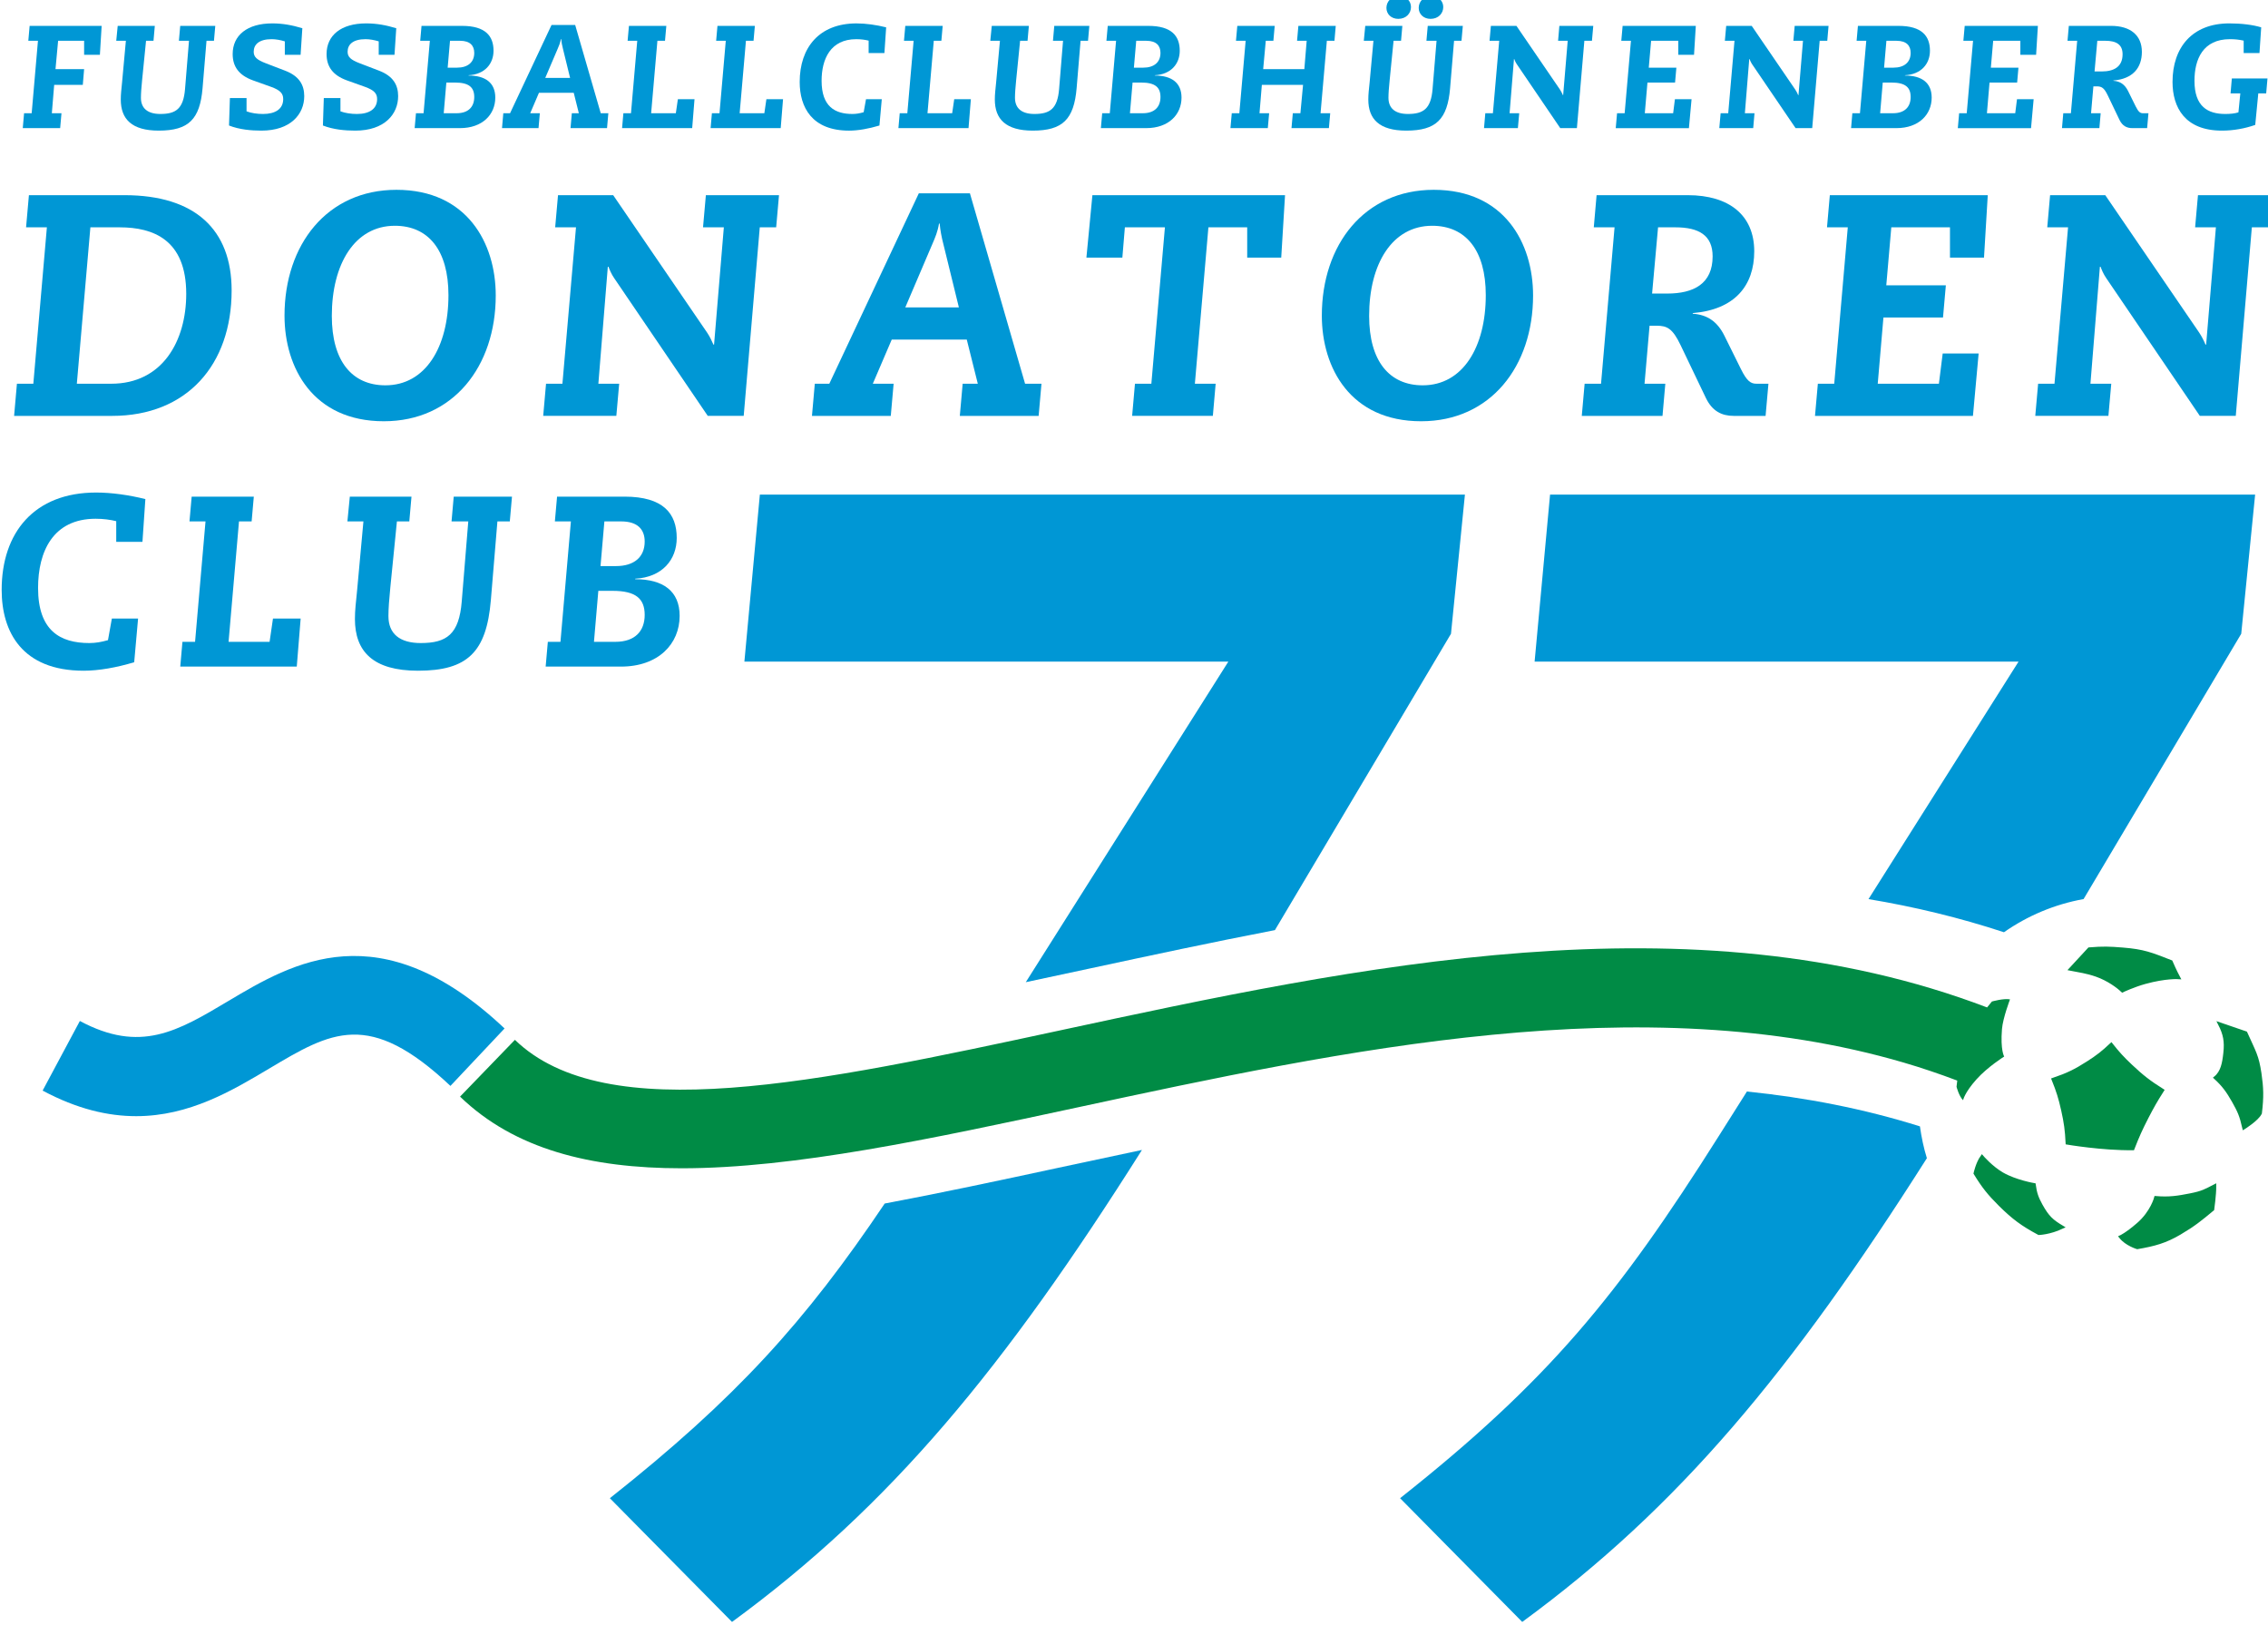
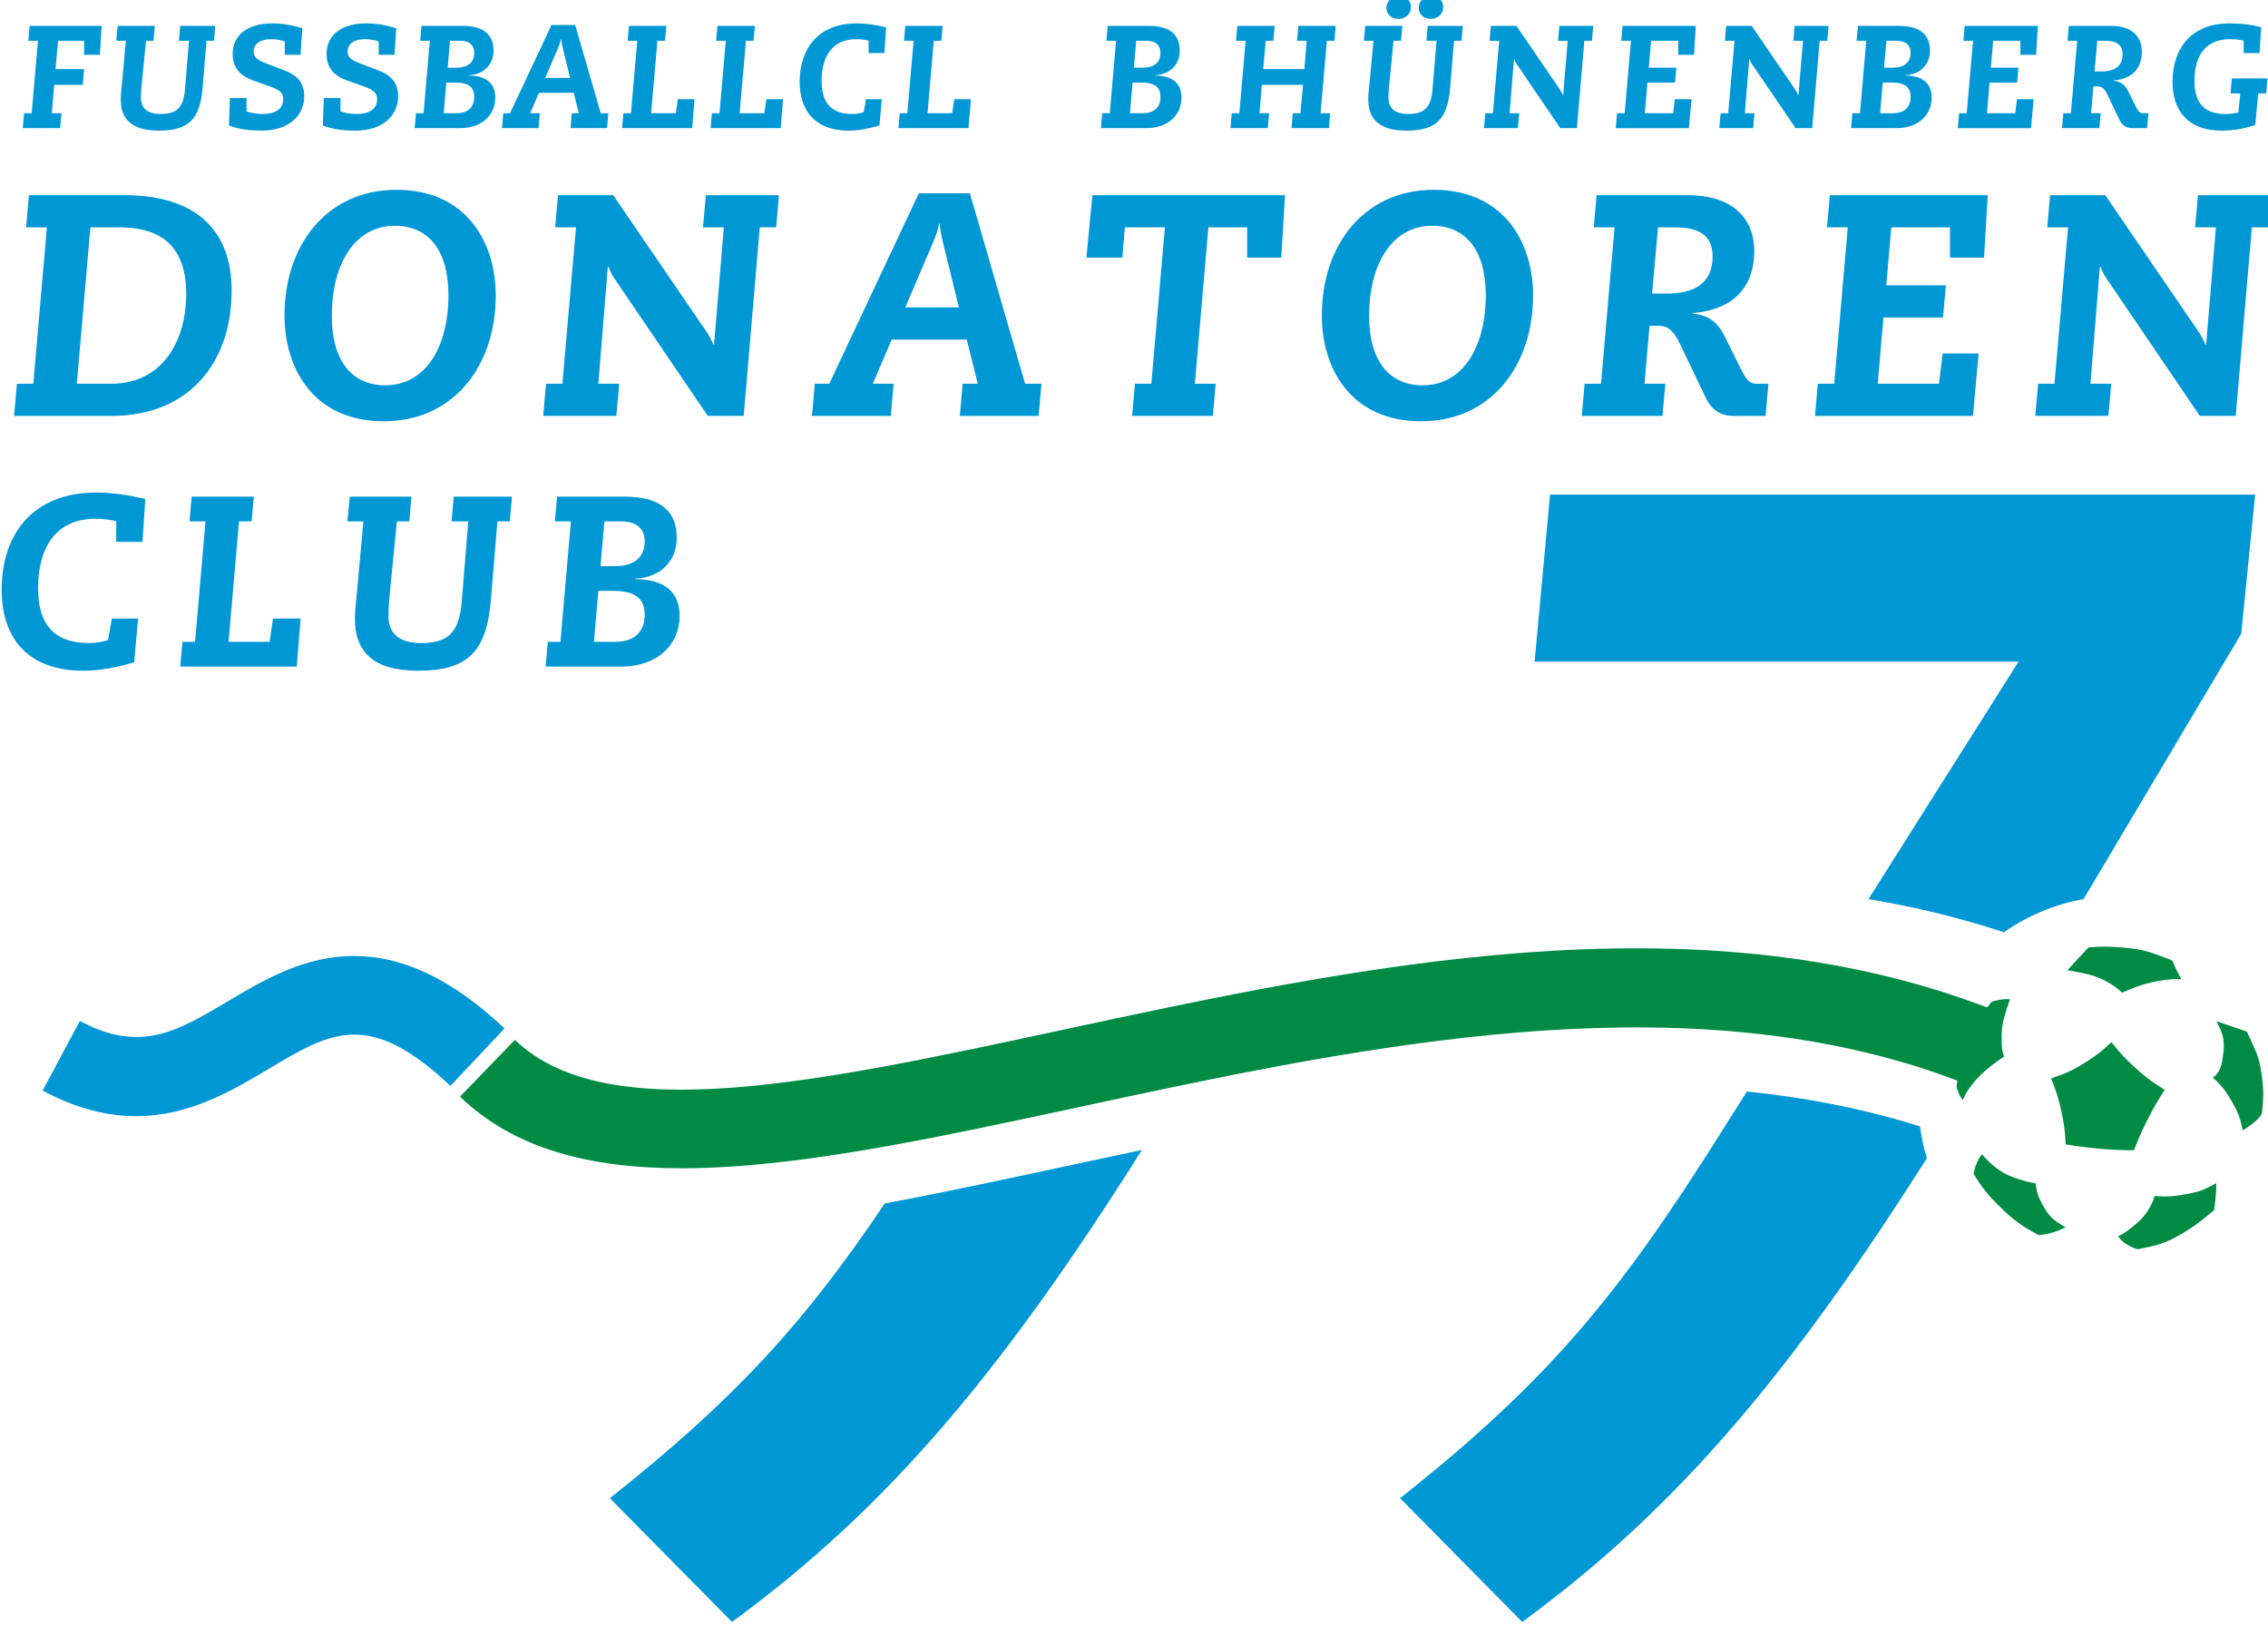
<svg xmlns="http://www.w3.org/2000/svg" xmlns:ns1="http://www.inkscape.org/namespaces/inkscape" xmlns:ns2="http://sodipodi.sourceforge.net/DTD/sodipodi-0.dtd" width="61.981mm" height="44.399mm" viewBox="0 0 61.981 44.399" version="1.1" id="svg5800" ns1:version="0.92.1 r15371" ns2:docname="logo.svg">
  <defs id="defs5794">
    <clipPath clipPathUnits="userSpaceOnUse" id="clipPath18">
      <path d="M 0,841.89 H 595.276 V 0 H 0 Z" id="path16" ns1:connector-curvature="0" />
    </clipPath>
    <clipPath clipPathUnits="userSpaceOnUse" id="clipPath18-8">
      <path d="M 0,841.89 H 595.276 V 0 H 0 Z" id="path16-5" ns1:connector-curvature="0" />
    </clipPath>
  </defs>
  <ns2:namedview id="base" pagecolor="#ffffff" bordercolor="#666666" borderopacity="1.0" ns1:pageopacity="0.0" ns1:pageshadow="2" ns1:zoom="0.35" ns1:cx="-284.29891" ns1:cy="-213.23998" ns1:document-units="mm" ns1:current-layer="layer1" showgrid="false" ns1:window-width="1634" ns1:window-height="935" ns1:window-x="1824" ns1:window-y="357" ns1:window-maximized="0" />
  <g ns1:label="Ebene 1" ns1:groupmode="layer" id="layer1" transform="translate(-40.069,-48.015)">
    <g transform="matrix(0.353,0,0,-0.353,-33.19,218.662)" id="g12">
      <g id="g14" clip-path="url(#clipPath18-8)">
        <g id="g20" transform="translate(216.8,465.822)">
          <path d="m 0,0 c 2.587,0 5.15,-0.953 5.15,-5.15 0,-3.637 -1.831,-6.956 -5.809,-6.956 h -2.66 L -2.27,0 Z m -8.176,-14.596 h 7.59 c 5.785,0 9.251,3.954 9.251,9.715 0,4.71 -2.832,7.37 -8.299,7.37 H -7.029 L -7.249,0 h 1.611 l -1.049,-12.106 h -1.27 z" style="fill:#0097d5;fill-opacity:1;fill-rule:evenodd;stroke:none" id="path22" ns1:connector-curvature="0" />
        </g>
        <g id="g24" transform="translate(229.559,458.988)">
          <path d="m 0,0 c 0,-4.052 2.221,-8.177 7.688,-8.177 5.37,0 8.665,4.247 8.665,9.739 0,4.051 -2.221,8.176 -7.689,8.176 C 3.295,9.738 0,5.491 0,0 m 3.662,-0.025 c 0,4.027 1.78,6.98 4.88,6.98 2.587,0 4.15,-1.879 4.15,-5.37 0,-4.026 -1.782,-6.98 -4.881,-6.98 -2.588,0 -4.149,1.88 -4.149,5.37" style="fill:#0097d5;fill-opacity:1;fill-rule:evenodd;stroke:none" id="path26" ns1:connector-curvature="0" />
        </g>
        <g id="g28" transform="translate(249.586,451.227)">
          <path d="m 0,0 h 5.662 l 0.22,2.49 H 4.271 l 0.732,9.054 h 0.049 c 0.073,-0.194 0.22,-0.561 0.44,-0.878 L 12.74,0 h 2.783 l 1.244,14.596 h 1.269 l 0.22,2.489 h -5.662 l -0.22,-2.489 h 1.611 L 13.228,5.516 H 13.18 C 13.033,5.857 12.887,6.15 12.692,6.443 L 5.418,17.085 H 1.147 L 0.927,14.596 H 2.539 L 1.488,2.49 H 0.22 Z" style="fill:#0097d5;fill-opacity:1;fill-rule:nonzero;stroke:none" id="path30" ns1:connector-curvature="0" />
        </g>
        <g id="g32" transform="translate(271.736,453.716)">
          <path d="m 0,0 h -1.123 l -0.22,-2.49 H 4.759 L 4.979,0 H 3.368 l 1.465,3.417 h 5.809 L 11.496,0 h -1.172 l -0.22,-2.49 h 6.102 L 16.425,0 H 15.156 L 10.885,14.741 H 6.931 Z m 5.882,5.907 2.074,4.856 c 0.244,0.562 0.44,1.025 0.537,1.635 h 0.049 c 0.049,-0.512 0.146,-1.049 0.293,-1.61 l 1.196,-4.881 z" style="fill:#0097d5;fill-opacity:1;fill-rule:evenodd;stroke:none" id="path34" ns1:connector-curvature="0" />
        </g>
        <g id="g36" transform="translate(291.64,463.479)">
          <path d="m 0,0 h 2.783 l 0.195,2.344 h 3.1 L 5.028,-9.762 H 3.759 l -0.219,-2.49 h 6.249 l 0.217,2.49 H 8.397 L 9.445,2.344 h 3.003 V 0 h 2.635 l 0.294,4.833 H 0.464 Z" style="fill:#0097d5;fill-opacity:1;fill-rule:nonzero;stroke:none" id="path38" ns1:connector-curvature="0" />
        </g>
        <g id="g40" transform="translate(309.866,458.988)">
          <path d="m 0,0 c 0,-4.052 2.221,-8.177 7.688,-8.177 5.369,0 8.666,4.247 8.666,9.739 0,4.051 -2.22,8.176 -7.689,8.176 C 3.294,9.738 0,5.491 0,0 m 3.662,-0.025 c 0,4.027 1.782,6.98 4.88,6.98 2.588,0 4.15,-1.879 4.15,-5.37 0,-4.026 -1.782,-6.98 -4.882,-6.98 -2.586,0 -4.148,1.88 -4.148,5.37" style="fill:#0097d5;fill-opacity:1;fill-rule:evenodd;stroke:none" id="path42" ns1:connector-curvature="0" />
        </g>
        <g id="g44" transform="translate(337.24,465.822)">
          <path d="m 0,0 c 1.807,0 2.88,-0.611 2.88,-2.246 0,-2.123 -1.465,-2.88 -3.515,-2.88 H -1.806 L -1.344,0 Z M -7.25,-14.596 H -1 l 0.218,2.49 h -1.609 l 0.389,4.491 h 0.538 c 0.829,0 1.244,-0.22 1.856,-1.489 l 1.976,-4.125 c 0.488,-1 1.221,-1.367 2.148,-1.367 H 6.98 l 0.221,2.49 h -0.93 c -0.437,0 -0.732,0.195 -1.194,1.122 l -1.294,2.612 c -0.538,1.074 -1.317,1.611 -2.441,1.685 v 0.048 c 3.247,0.268 4.76,2.123 4.76,4.784 0,2.782 -1.927,4.344 -5.151,4.344 H -6.103 L -6.32,0 h 1.608 l -1.047,-12.106 h -1.27 z" style="fill:#0097d5;fill-opacity:1;fill-rule:evenodd;stroke:none" id="path46" ns1:connector-curvature="0" />
        </g>
        <g id="g48" transform="translate(348.975,465.822)">
          <path d="M 0,0 H 1.609 L 0.56,-12.106 h -1.268 l -0.221,-2.49 h 12.228 l 0.441,4.832 H 8.957 L 8.663,-12.106 H 3.928 l 0.441,5.125 h 4.612 l 0.22,2.49 H 4.589 L 4.978,0 H 9.52 v -2.344 h 2.635 l 0.291,4.833 H 0.219 Z" style="fill:#0097d5;fill-opacity:1;fill-rule:nonzero;stroke:none" id="path50" ns1:connector-curvature="0" />
        </g>
        <g id="g52" transform="translate(365.099,451.227)">
          <path d="M 0,0 H 5.662 L 5.883,2.49 H 4.271 l 0.732,9.054 H 5.054 C 5.124,11.35 5.271,10.983 5.492,10.666 L 12.739,0 h 2.783 l 1.245,14.596 h 1.27 l 0.221,2.489 h -5.662 l -0.221,-2.489 h 1.609 L 13.228,5.516 H 13.181 C 13.034,5.857 12.887,6.15 12.692,6.443 L 5.418,17.085 H 1.147 L 0.927,14.596 H 2.538 L 1.488,2.49 H 0.221 Z" style="fill:#0097d5;fill-opacity:1;fill-rule:nonzero;stroke:none" id="path54" ns1:connector-curvature="0" />
        </g>
        <g id="g56" transform="translate(209.397,474.654)">
          <path d="M 0,0 H 0.588 L 1.074,5.608 H 0.328 L 0.43,6.762 H 6.005 L 5.869,4.523 H 4.648 V 5.608 H 2.635 L 2.432,3.415 H 4.648 L 4.546,2.194 H 2.33 L 2.149,0 H 2.895 L 2.793,-1.153 h -2.895 z" style="fill:#0097d5;fill-opacity:1;fill-rule:nonzero;stroke:none" id="path58" ns1:connector-curvature="0" />
        </g>
        <g id="g60" transform="translate(216.645,481.416)">
          <path d="M 0,0 H 2.873 L 2.771,-1.154 H 2.194 L 1.889,-4.206 C 1.833,-4.783 1.798,-5.213 1.798,-5.564 c 0,-0.825 0.532,-1.255 1.505,-1.255 1.209,0 1.786,0.407 1.91,1.934 l 0.306,3.731 H 4.738 L 4.84,0 H 7.554 L 7.452,-1.154 H 6.875 L 6.57,-4.818 c -0.203,-2.419 -1.085,-3.29 -3.392,-3.29 -2.093,0 -2.94,0.894 -2.94,2.408 0,0.408 0.045,0.77 0.101,1.335 l 0.294,3.211 h -0.746 z" style="fill:#0097d5;fill-opacity:1;fill-rule:nonzero;stroke:none" id="path62" ns1:connector-curvature="0" />
        </g>
        <g id="g64" transform="translate(229.583,479.177)">
          <path d="m 0,0 v 1.041 c -0.328,0.102 -0.702,0.169 -1.018,0.169 -0.984,0 -1.391,-0.418 -1.391,-0.972 0,-0.396 0.226,-0.622 0.939,-0.894 l 1.503,-0.576 c 1.086,-0.418 1.47,-1.108 1.47,-1.968 0,-1.391 -1.051,-2.669 -3.313,-2.669 -0.791,0 -1.707,0.079 -2.51,0.396 0,0.384 0.068,1.753 0.068,2.126 h 1.289 v -1.029 c 0.362,-0.136 0.825,-0.204 1.278,-0.204 0.95,0 1.56,0.385 1.56,1.154 0,0.418 -0.214,0.689 -0.95,0.95 l -1.39,0.497 c -1.098,0.396 -1.572,1.075 -1.572,2.036 0,1.447 1.119,2.375 3.064,2.375 0.815,0 1.538,-0.136 2.33,-0.374 L 1.221,0 Z" style="fill:#0097d5;fill-opacity:1;fill-rule:nonzero;stroke:none" id="path66" ns1:connector-curvature="0" />
        </g>
        <g id="g68" transform="translate(236.852,479.177)">
          <path d="m 0,0 v 1.041 c -0.328,0.102 -0.701,0.169 -1.017,0.169 -0.984,0 -1.391,-0.418 -1.391,-0.972 0,-0.396 0.226,-0.622 0.939,-0.894 L 0.035,-1.232 C 1.12,-1.65 1.504,-2.34 1.504,-3.2 c 0,-1.391 -1.051,-2.669 -3.313,-2.669 -0.791,0 -1.707,0.079 -2.511,0.396 0,0.384 0.069,1.753 0.069,2.126 h 1.289 v -1.029 c 0.362,-0.136 0.825,-0.204 1.277,-0.204 0.951,0 1.561,0.385 1.561,1.154 0,0.418 -0.215,0.689 -0.95,0.95 l -1.391,0.497 c -1.097,0.396 -1.572,1.075 -1.572,2.036 0,1.447 1.12,2.375 3.065,2.375 0.814,0 1.538,-0.136 2.33,-0.374 L 1.222,0 Z" style="fill:#0097d5;fill-opacity:1;fill-rule:nonzero;stroke:none" id="path70" ns1:connector-curvature="0" />
        </g>
        <g id="g72" transform="translate(242.088,477.029)">
          <path d="M 0,0 H 0.667 C 1.742,0 2.16,-0.362 2.16,-1.12 2.16,-1.866 1.719,-2.375 0.792,-2.375 h -0.996 z m -2.454,-3.528 h 3.506 c 1.752,0 2.737,1.062 2.737,2.363 0,1.153 -0.769,1.707 -2.07,1.707 v 0.023 c 1.255,0.068 1.934,0.882 1.934,1.9 0,1.13 -0.622,1.922 -2.432,1.922 H -1.922 L -2.024,3.233 h 0.746 l -0.486,-5.608 h -0.588 z m 2.737,6.761 h 0.78 C 1.844,3.233 2.16,2.85 2.16,2.295 2.16,1.571 1.663,1.153 0.826,1.153 H 0.102 Z" style="fill:#0097d5;fill-opacity:1;fill-rule:nonzero;stroke:none" id="path74" ns1:connector-curvature="0" />
        </g>
        <g id="g76" transform="translate(247.019,474.654)">
          <path d="M 0,0 H -0.521 L -0.622,-1.153 H 2.205 L 2.307,0 H 1.561 L 2.239,1.583 H 4.931 L 5.326,0 H 4.784 L 4.682,-1.153 H 7.509 L 7.61,0 H 7.022 L 5.043,6.831 H 3.212 Z m 2.726,2.736 0.961,2.25 C 3.8,5.247 3.89,5.462 3.936,5.744 H 3.958 C 3.98,5.507 4.026,5.258 4.094,4.998 L 4.648,2.736 Z" style="fill:#0097d5;fill-opacity:1;fill-rule:nonzero;stroke:none" id="path78" ns1:connector-curvature="0" />
        </g>
        <g id="g80" transform="translate(255.794,474.654)">
          <path d="M 0,0 H 0.588 L 1.073,5.608 H 0.327 L 0.43,6.762 H 3.324 L 3.222,5.608 H 2.634 L 2.148,0 H 4.06 l 0.158,1.085 h 1.288 l -0.18,-2.238 h -5.428 z" style="fill:#0097d5;fill-opacity:1;fill-rule:nonzero;stroke:none" id="path82" ns1:connector-curvature="0" />
        </g>
        <g id="g84" transform="translate(262.647,474.654)">
          <path d="M 0,0 H 0.588 L 1.074,5.608 H 0.328 L 0.43,6.762 H 3.325 L 3.223,5.608 H 2.635 L 2.148,0 H 4.06 L 4.218,1.085 H 5.507 L 5.326,-1.153 h -5.427 z" style="fill:#0097d5;fill-opacity:1;fill-rule:nonzero;stroke:none" id="path86" ns1:connector-curvature="0" />
        </g>
        <g id="g88" transform="translate(274.577,475.739)">
          <path d="M 0,0 H 1.221 L 1.04,-2.035 c -0.826,-0.249 -1.651,-0.397 -2.352,-0.397 -2.873,0 -3.822,1.81 -3.822,3.767 0,2.668 1.515,4.534 4.398,4.534 0.713,0 1.528,-0.113 2.296,-0.305 L 1.425,3.574 H 0.203 v 0.961 c -0.271,0.068 -0.599,0.112 -0.961,0.112 -1.991,0 -2.68,-1.537 -2.68,-3.222 0,-1.991 1.029,-2.567 2.386,-2.567 0.294,0 0.554,0.045 0.871,0.136 z" style="fill:#0097d5;fill-opacity:1;fill-rule:nonzero;stroke:none" id="path90" ns1:connector-curvature="0" />
        </g>
        <g id="g92" transform="translate(277.188,474.654)">
          <path d="M 0,0 H 0.588 L 1.075,5.608 H 0.329 L 0.43,6.762 H 3.325 L 3.223,5.608 H 2.636 L 2.149,0 H 4.06 L 4.218,1.085 H 5.507 L 5.326,-1.153 h -5.428 z" style="fill:#0097d5;fill-opacity:1;fill-rule:nonzero;stroke:none" id="path94" ns1:connector-curvature="0" />
        </g>
        <g id="g96" transform="translate(284.313,481.416)">
-           <path d="M 0,0 H 2.872 L 2.77,-1.154 H 2.194 L 1.888,-4.206 C 1.832,-4.783 1.797,-5.213 1.797,-5.564 c 0,-0.825 0.532,-1.255 1.505,-1.255 1.21,0 1.786,0.407 1.911,1.934 l 0.305,3.731 H 4.738 L 4.839,0 H 7.554 L 7.452,-1.154 H 6.875 L 6.57,-4.818 c -0.204,-2.419 -1.086,-3.29 -3.392,-3.29 -2.093,0 -2.941,0.894 -2.941,2.408 0,0.408 0.046,0.77 0.102,1.335 l 0.294,3.211 h -0.747 z" style="fill:#0097d5;fill-opacity:1;fill-rule:nonzero;stroke:none" id="path98" ns1:connector-curvature="0" />
-         </g>
+           </g>
        <g id="g100" transform="translate(295.214,477.029)">
          <path d="M 0,0 H 0.667 C 1.741,0 2.16,-0.362 2.16,-1.12 2.16,-1.866 1.719,-2.375 0.792,-2.375 h -0.996 z m -2.454,-3.528 h 3.505 c 1.753,0 2.738,1.062 2.738,2.363 0,1.153 -0.769,1.707 -2.07,1.707 v 0.023 c 1.255,0.068 1.933,0.882 1.933,1.9 0,1.13 -0.621,1.922 -2.431,1.922 H -1.922 L -2.025,3.233 h 0.747 L -1.764,-2.375 H -2.352 Z M 0.283,3.233 H 1.062 C 1.843,3.233 2.16,2.85 2.16,2.295 2.16,1.571 1.662,1.153 0.826,1.153 H 0.102 Z" style="fill:#0097d5;fill-opacity:1;fill-rule:nonzero;stroke:none" id="path102" ns1:connector-curvature="0" />
        </g>
        <g id="g104" transform="translate(302.894,474.654)">
          <path d="M 0,0 H 0.586 L 1.074,5.608 H 0.325 L 0.428,6.762 H 3.323 L 3.221,5.608 H 2.633 L 2.431,3.415 H 5.618 L 5.799,5.608 H 5.054 L 5.156,6.762 H 8.049 L 7.949,5.608 H 7.361 L 6.873,0 H 7.621 L 7.519,-1.153 H 4.623 L 4.726,0 H 5.313 L 5.518,2.194 H 2.328 L 2.147,0 H 2.893 L 2.79,-1.153 h -2.893 z" style="fill:#0097d5;fill-opacity:1;fill-rule:nonzero;stroke:none" id="path106" ns1:connector-curvature="0" />
        </g>
        <g id="g108" transform="translate(313.228,481.416)">
          <path d="M 0,0 H 2.872 L 2.77,-1.154 H 2.192 L 1.888,-4.206 C 1.83,-4.783 1.796,-5.213 1.796,-5.564 c 0,-0.825 0.533,-1.255 1.504,-1.255 1.21,0 1.788,0.407 1.911,1.934 l 0.308,3.731 H 4.736 L 4.838,0 H 7.553 L 7.45,-1.154 H 6.875 L 6.568,-4.818 c -0.202,-2.419 -1.084,-3.29 -3.391,-3.29 -2.093,0 -2.941,0.894 -2.941,2.408 0,0.408 0.045,0.77 0.103,1.335 l 0.294,3.211 h -0.745 z m 5.111,2.307 c 0.554,0 0.927,-0.373 0.927,-0.849 0,-0.486 -0.373,-0.915 -0.984,-0.915 -0.544,0 -0.916,0.373 -0.916,0.848 0,0.486 0.372,0.916 0.973,0.916 m -2.499,0 c 0.554,0 0.927,-0.373 0.927,-0.849 0,-0.486 -0.373,-0.915 -0.984,-0.915 -0.544,0 -0.916,0.373 -0.916,0.848 0,0.486 0.372,0.916 0.973,0.916" style="fill:#0097d5;fill-opacity:1;fill-rule:nonzero;stroke:none" id="path110" ns1:connector-curvature="0" />
        </g>
        <g id="g112" transform="translate(322.522,474.654)">
          <path d="M 0,0 H 0.588 L 1.076,5.608 H 0.328 L 0.431,6.762 H 2.41 L 5.78,1.832 C 5.87,1.696 5.938,1.561 6.007,1.402 h 0.02 L 6.379,5.608 H 5.634 L 5.733,6.762 H 8.358 L 8.256,5.608 H 7.668 L 7.091,-1.153 H 5.802 L 2.444,3.788 C 2.342,3.936 2.273,4.104 2.239,4.195 H 2.219 L 1.88,0 H 2.625 L 2.522,-1.153 H -0.1 Z" style="fill:#0097d5;fill-opacity:1;fill-rule:nonzero;stroke:none" id="path114" ns1:connector-curvature="0" />
        </g>
        <g id="g116" transform="translate(333.153,481.416)">
          <path d="M 0,0 H 5.665 L 5.528,-2.239 h -1.22 v 1.085 H 2.205 L 2.024,-3.234 H 4.161 L 4.059,-4.387 H 1.922 L 1.717,-6.762 h 2.194 l 0.137,1.085 H 5.337 L 5.132,-7.916 h -5.665 l 0.102,1.154 h 0.588 l 0.487,5.608 h -0.747 z" style="fill:#0097d5;fill-opacity:1;fill-rule:nonzero;stroke:none" id="path118" ns1:connector-curvature="0" />
        </g>
        <g id="g120" transform="translate(340.74,474.654)">
          <path d="M 0,0 H 0.588 L 1.073,5.608 H 0.328 l 0.103,1.154 h 1.976 l 3.37,-4.93 C 5.869,1.696 5.936,1.561 6.004,1.402 H 6.027 L 6.376,5.608 H 5.631 L 5.733,6.762 H 8.355 L 8.256,5.608 H 7.668 L 7.09,-1.153 H 5.802 L 2.441,3.788 C 2.342,3.936 2.273,4.104 2.239,4.195 H 2.216 L 1.877,0 h 0.745 l -0.1,-1.153 h -2.625 z" style="fill:#0097d5;fill-opacity:1;fill-rule:nonzero;stroke:none" id="path122" ns1:connector-curvature="0" />
        </g>
        <g id="g124" transform="translate(353.291,477.029)">
          <path d="M 0,0 H 0.669 C 1.743,0 2.16,-0.362 2.16,-1.12 2.16,-1.866 1.719,-2.375 0.793,-2.375 h -0.995 z m -2.452,-3.528 h 3.505 c 1.753,0 2.735,1.062 2.735,2.363 0,1.153 -0.767,1.707 -2.069,1.707 v 0.023 c 1.255,0.068 1.935,0.882 1.935,1.9 0,1.13 -0.622,1.922 -2.431,1.922 H -1.922 L -2.024,3.233 h 0.748 L -1.765,-2.375 H -2.353 Z M 0.283,3.233 H 1.062 C 1.846,3.233 2.16,2.85 2.16,2.295 2.16,1.571 1.664,1.153 0.827,1.153 H 0.103 Z" style="fill:#0097d5;fill-opacity:1;fill-rule:nonzero;stroke:none" id="path126" ns1:connector-curvature="0" />
        </g>
        <g id="g128" transform="translate(359.636,481.416)">
          <path d="M 0,0 H 5.665 L 5.528,-2.239 h -1.22 v 1.085 H 2.205 L 2.024,-3.234 H 4.161 L 4.059,-4.387 H 1.922 L 1.72,-6.762 h 2.191 l 0.137,1.085 H 5.337 L 5.135,-7.916 h -5.668 l 0.102,1.154 h 0.588 l 0.489,5.608 h -0.749 z" style="fill:#0097d5;fill-opacity:1;fill-rule:nonzero;stroke:none" id="path130" ns1:connector-curvature="0" />
        </g>
        <g id="g132" transform="translate(367.167,473.501)">
          <path d="M 0,0 H 2.896 L 2.995,1.153 H 2.25 l 0.181,2.081 h 0.25 c 0.382,0 0.574,-0.101 0.858,-0.69 L 4.455,0.633 C 4.681,0.169 5.02,0 5.45,0 h 1.142 l 0.102,1.153 h -0.43 c -0.202,0 -0.339,0.091 -0.554,0.52 L 5.111,2.884 C 4.862,3.38 4.5,3.63 3.979,3.664 v 0.023 c 1.505,0.124 2.206,0.983 2.206,2.216 0,1.289 -0.893,2.013 -2.386,2.013 H 0.53 L 0.428,6.762 H 1.176 L 0.69,1.153 H 0.1 Z m 3.357,6.762 c 0.838,0 1.334,-0.283 1.334,-1.04 0,-0.984 -0.677,-1.335 -1.628,-1.335 H 2.521 l 0.214,2.375 z" style="fill:#0097d5;fill-opacity:1;fill-rule:nonzero;stroke:none" id="path134" ns1:connector-curvature="0" />
        </g>
        <g id="g136" transform="translate(380.973,476.192)">
          <path d="m 0,0 h -0.756 l 0.1,1.153 H 2.103 L 2.003,0 H 1.392 L 1.155,-2.442 c -0.816,-0.284 -1.685,-0.442 -2.581,-0.442 -2.871,0 -3.822,1.809 -3.822,3.766 0,2.669 1.518,4.535 4.4,4.535 0.951,0 1.832,-0.113 2.465,-0.306 L 1.483,3.122 H 0.26 v 0.96 c -0.363,0.08 -0.677,0.113 -1.063,0.113 -2.079,0 -2.746,-1.538 -2.746,-3.223 0,-1.991 1.028,-2.567 2.386,-2.567 0.373,0 0.735,0.034 1.017,0.125 z" style="fill:#0097d5;fill-opacity:1;fill-rule:nonzero;stroke:none" id="path138" ns1:connector-curvature="0" />
        </g>
        <g id="g140" transform="translate(276.024,390.256)">
          <path d="m 0,0 c -6.158,-9.158 -11.518,-15.084 -21.277,-22.811 l 9.457,-9.576 C 0.476,-23.39 9.266,-12.719 19.917,4.148 17.729,3.688 15.561,3.223 13.419,2.762 8.785,1.765 4.297,0.805 0,0" style="fill:#0097d5;fill-opacity:1;fill-rule:nonzero;stroke:none" id="path142" ns1:connector-curvature="0" />
        </g>
        <g id="g144" transform="translate(306.234,411.421)">
-           <path d="M 0,0 13.631,22.939 14.71,33.712 H -39.875 L -41.072,20.785 H -3.605 L -19.288,-4.031 c 1.64,0.346 3.302,0.704 4.985,1.066 C -9.643,-1.963 -4.857,-0.936 0,0" style="fill:#0097d5;fill-opacity:1;fill-rule:nonzero;stroke:none" id="path146" ns1:connector-curvature="0" />
-         </g>
+           </g>
        <g id="g148" transform="translate(381.044,434.361)">
          <path d="m 0,0 1.076,10.773 h -54.585 l -1.196,-12.928 h 37.466 L -28.857,-20.54 c 3.544,-0.589 7.045,-1.433 10.488,-2.565 1.811,1.269 3.902,2.159 6.164,2.568 z" style="fill:#0097d5;fill-opacity:1;fill-rule:nonzero;stroke:none" id="path150" ns1:connector-curvature="0" />
        </g>
        <g id="g152" transform="translate(342.775,398.927)">
          <path d="M 0,0 -2.192,-3.47 C -9.974,-15.799 -15.36,-22.383 -26.851,-31.481 l 9.456,-9.577 c 12.135,8.879 20.862,19.41 31.328,35.898 -0.249,0.794 -0.419,1.619 -0.538,2.462 C 9.047,-1.332 4.565,-0.466 0,0" style="fill:#0097d5;fill-opacity:1;fill-rule:nonzero;stroke:none" id="path154" ns1:connector-curvature="0" />
        </g>
        <g id="g156" transform="translate(218.074,397.019)">
          <path d="m 0,0 c -2.173,0 -4.569,0.549 -7.242,1.979 l 2.883,5.389 C 0.33,4.859 3.189,6.561 7.146,8.92 12.09,11.862 18.858,15.896 28.521,6.789 L 24.33,2.342 C 18.024,8.283 15.106,6.546 10.273,3.669 7.421,1.971 4.112,0 0,0" style="fill:#0097d5;fill-opacity:1;fill-rule:nonzero;stroke:none" id="path158" ns1:connector-curvature="0" />
        </g>
        <g id="g160" transform="translate(367.837,408.402)">
          <path d="m 0,0 c 0.661,-0.131 1.247,-0.202 2.005,-0.467 0.9,-0.317 1.662,-0.876 2.003,-1.208 0,0 0.861,0.404 1.735,0.647 C 7.368,-0.58 8.351,-0.65 8.351,-0.65 8.203,-0.37 8.124,-0.21 7.99,0.079 7.901,0.269 7.852,0.377 7.77,0.57 6.216,1.177 5.654,1.412 4.029,1.543 2.995,1.626 2.527,1.645 1.438,1.556 Z" style="fill:#008b45;fill-opacity:1;fill-rule:nonzero;stroke:none" id="path162" ns1:connector-curvature="0" />
        </g>
        <g id="g164" transform="translate(367.837,408.402)">
          <path d="m 0,0 c 0.661,-0.131 1.247,-0.202 2.005,-0.467 0.9,-0.317 1.662,-0.876 2.003,-1.208 0,0 0.861,0.404 1.735,0.647 C 7.368,-0.58 8.351,-0.65 8.351,-0.65 8.203,-0.37 8.124,-0.21 7.99,0.079 7.901,0.269 7.852,0.377 7.77,0.57 6.216,1.177 5.654,1.412 4.029,1.543 2.995,1.626 2.527,1.645 1.438,1.556 Z" style="fill:none;stroke:#008b45;stroke-width:0.254;stroke-linecap:butt;stroke-linejoin:miter;stroke-miterlimit:3.864;stroke-dasharray:none;stroke-opacity:1" id="path166" ns1:connector-curvature="0" />
        </g>
        <g id="g168" transform="translate(379.379,404.152)">
          <path d="m 0,0 c 0.402,-0.791 0.505,-1.354 0.407,-2.235 -0.084,-0.8 -0.21,-1.486 -0.74,-1.922 0.622,-0.57 0.953,-1.028 1.392,-1.798 0.424,-0.756 0.592,-1.1 0.813,-2.071 0,0 1.031,0.643 1.266,1.13 0.154,1.261 0.128,1.96 -0.034,3.073 -0.206,1.362 -0.402,1.599 -1.092,3.132 z" style="fill:#008b45;fill-opacity:1;fill-rule:nonzero;stroke:none" id="path170" ns1:connector-curvature="0" />
        </g>
        <g id="g172" transform="translate(379.379,404.152)">
          <path d="m 0,0 c 0.402,-0.791 0.505,-1.354 0.407,-2.235 -0.084,-0.8 -0.21,-1.486 -0.74,-1.922 0.622,-0.57 0.953,-1.028 1.392,-1.798 0.424,-0.756 0.592,-1.1 0.813,-2.071 0,0 1.031,0.643 1.266,1.13 0.154,1.261 0.128,1.96 -0.034,3.073 -0.206,1.362 -0.402,1.599 -1.092,3.132 z" style="fill:none;stroke:#008b45;stroke-width:0.254;stroke-linecap:butt;stroke-linejoin:miter;stroke-miterlimit:3.864;stroke-dasharray:none;stroke-opacity:1" id="path174" ns1:connector-curvature="0" />
        </g>
        <g id="g176" transform="translate(366.49,399.861)">
          <path d="M 0,0 C 1.104,0.375 1.714,0.669 2.695,1.299 3.443,1.779 3.843,2.093 4.491,2.702 5.032,2.021 5.368,1.654 6.001,1.056 6.88,0.225 7.429,-0.2 8.45,-0.844 7.946,-1.634 7.684,-2.096 7.253,-2.929 6.78,-3.851 6.539,-4.385 6.163,-5.351 3.788,-5.38 1.084,-4.916 1.084,-4.916 1.034,-3.92 0.958,-3.355 0.742,-2.383 0.53,-1.433 0.364,-0.901 0,0" style="fill:#008b45;fill-opacity:1;fill-rule:nonzero;stroke:none" id="path178" ns1:connector-curvature="0" />
        </g>
        <g id="g180" transform="translate(366.49,399.861)">
          <path d="M 0,0 C 1.104,0.375 1.714,0.669 2.695,1.299 3.443,1.779 3.843,2.093 4.491,2.702 5.032,2.021 5.368,1.654 6.001,1.056 6.88,0.225 7.429,-0.2 8.45,-0.844 7.946,-1.634 7.684,-2.096 7.253,-2.929 6.78,-3.851 6.539,-4.385 6.163,-5.351 3.788,-5.38 1.084,-4.916 1.084,-4.916 1.034,-3.92 0.958,-3.355 0.742,-2.383 0.53,-1.433 0.364,-0.901 0,0 Z" style="fill:none;stroke:#008b45;stroke-width:0.254;stroke-linecap:butt;stroke-linejoin:miter;stroke-miterlimit:3.864;stroke-dasharray:none;stroke-opacity:1" id="path182" ns1:connector-curvature="0" />
        </g>
        <g id="g184" transform="translate(374.429,390.707)">
          <path d="M 0,0 C 1.042,-0.086 1.711,0.019 2.672,0.21 3.622,0.396 3.858,0.551 4.555,0.91 4.56,0.238 4.399,-0.895 4.399,-0.895 3.441,-1.692 2.966,-2.085 1.848,-2.746 c -1.103,-0.649 -1.949,-0.882 -3.279,-1.11 0,0 -0.842,0.249 -1.292,0.821 0,0 0.478,0.213 1.366,0.986 C -0.286,-1.116 0,0 0,0" style="fill:#008b45;fill-opacity:1;fill-rule:nonzero;stroke:none" id="path186" ns1:connector-curvature="0" />
        </g>
        <g id="g188" transform="translate(374.429,390.707)">
          <path d="M 0,0 C 1.042,-0.086 1.711,0.019 2.672,0.21 3.622,0.396 3.858,0.551 4.555,0.91 4.56,0.238 4.399,-0.895 4.399,-0.895 3.441,-1.692 2.966,-2.085 1.848,-2.746 c -1.103,-0.649 -1.949,-0.882 -3.279,-1.11 0,0 -0.842,0.249 -1.292,0.821 0,0 0.478,0.213 1.366,0.986 C -0.286,-1.116 0,0 0,0 Z" style="fill:none;stroke:#008b45;stroke-width:0.254;stroke-linecap:butt;stroke-linejoin:miter;stroke-miterlimit:3.864;stroke-dasharray:none;stroke-opacity:1" id="path190" ns1:connector-curvature="0" />
        </g>
        <g id="g192" transform="translate(360.449,392.594)">
          <path d="m 0,0 c 0,0 0.168,0.782 0.525,1.279 0,0 0.704,-0.827 1.565,-1.326 1.032,-0.596 2.468,-0.837 2.468,-0.837 0.091,-0.653 0.217,-1.024 0.538,-1.6 C 5.613,-3.412 5.943,-3.695 6.729,-4.167 5.744,-4.628 4.928,-4.646 4.928,-4.646 3.646,-3.958 2.961,-3.452 1.927,-2.429 1.068,-1.577 0.633,-1.03 0,0" style="fill:#008b45;fill-opacity:1;fill-rule:nonzero;stroke:none" id="path194" ns1:connector-curvature="0" />
        </g>
        <g id="g196" transform="translate(360.449,392.594)">
          <path d="m 0,0 c 0,0 0.168,0.782 0.525,1.279 0,0 0.704,-0.827 1.565,-1.326 1.032,-0.596 2.468,-0.837 2.468,-0.837 0.091,-0.653 0.217,-1.024 0.538,-1.6 C 5.613,-3.412 5.943,-3.695 6.729,-4.167 5.744,-4.628 4.928,-4.646 4.928,-4.646 3.646,-3.958 2.961,-3.452 1.927,-2.429 1.068,-1.577 0.633,-1.03 0,0 Z" style="fill:none;stroke:#008b45;stroke-width:0.254;stroke-linecap:butt;stroke-linejoin:miter;stroke-miterlimit:3.864;stroke-dasharray:none;stroke-opacity:1" id="path198" ns1:connector-curvature="0" />
        </g>
        <g id="g200" transform="translate(362.521,403.759)">
          <path d="M 0,0 C 0.068,0.851 0.622,2.301 0.622,2.301 0.132,2.396 -0.779,2.135 -0.779,2.135 -0.917,1.97 -1.038,1.821 -1.153,1.677 c -22.913,8.727 -48.815,3.161 -71.68,-1.758 -18.902,-4.066 -35.228,-7.579 -42.292,-0.751 l -4.247,-4.395 c 4.207,-4.066 10.09,-5.547 17.155,-5.547 8.734,0 19.273,2.266 30.669,4.717 20.569,4.425 43.687,9.398 63.937,3.466 1.398,-0.409 2.78,-0.878 4.149,-1.395 -0.019,-0.154 -0.038,-0.31 -0.056,-0.478 0,0 0.187,-0.732 0.507,-1.041 0,0 0.1,0.569 1.037,1.616 0.859,0.96 2.145,1.765 2.145,1.765 0,0 -0.302,0.492 -0.171,2.124" style="fill:#008b45;fill-opacity:1;fill-rule:nonzero;stroke:none" id="path202" ns1:connector-curvature="0" />
        </g>
        <g id="g204" transform="translate(215.892,433.867)">
          <path d="m 0,0 c -0.525,-0.15 -0.958,-0.225 -1.446,-0.225 -2.255,0 -3.966,0.958 -3.966,4.266 0,2.8 1.146,5.355 4.454,5.355 0.602,0 1.146,-0.074 1.597,-0.187 V 7.611 h 2.03 l 0.226,3.307 c -1.278,0.32 -2.632,0.508 -3.815,0.508 -4.792,0 -7.31,-3.101 -7.31,-7.536 0,-3.251 1.578,-6.257 6.351,-6.257 1.165,0 2.537,0.244 3.909,0.657 l 0.301,3.383 h -2.03 z" style="fill:#0097d5;fill-opacity:1;fill-rule:nonzero;stroke:none" id="path206" ns1:connector-curvature="0" />
        </g>
        <g id="g208" transform="translate(221.488,431.819)">
          <path d="M 0,0 H 9.02 L 9.321,3.721 H 7.178 L 6.915,1.917 H 3.74 l 0.807,9.321 h 0.978 l 0.169,1.917 H 0.883 L 0.714,11.238 H 1.955 L 1.146,1.917 H 0.169 Z" style="fill:#0097d5;fill-opacity:1;fill-rule:nonzero;stroke:none" id="path210" ns1:connector-curvature="0" />
        </g>
        <g id="g212" transform="translate(234.428,443.057)">
          <path d="M 0,0 H 1.24 L 0.751,-5.338 c -0.094,-0.939 -0.169,-1.54 -0.169,-2.217 0,-2.518 1.41,-4.002 4.887,-4.002 3.833,0 5.299,1.446 5.637,5.468 L 11.613,0 h 0.959 l 0.169,1.917 H 8.231 L 8.062,0 H 9.358 L 8.851,-6.201 C 8.645,-8.739 7.686,-9.415 5.675,-9.415 c -1.616,0 -2.499,0.714 -2.499,2.086 0,0.582 0.056,1.296 0.15,2.255 L 3.833,0 H 4.792 L 4.961,1.917 H 0.187 Z" style="fill:#0097d5;fill-opacity:1;fill-rule:nonzero;stroke:none" id="path214" ns1:connector-curvature="0" />
        </g>
        <g id="g216" transform="translate(253.854,437.683)">
          <path d="m 0,0 h 1.109 c 1.785,0 2.48,-0.602 2.48,-1.861 0,-1.24 -0.733,-2.086 -2.274,-2.086 h -1.653 z m 0.469,5.375 h 1.297 c 1.297,0 1.823,-0.64 1.823,-1.561 0,-1.203 -0.826,-1.897 -2.217,-1.897 H 0.169 Z M -4.078,-5.864 h 5.826 c 2.913,0 4.547,1.767 4.547,3.928 0,1.916 -1.277,2.837 -3.439,2.837 v 0.038 c 2.086,0.113 3.213,1.466 3.213,3.158 0,1.879 -1.032,3.195 -4.04,3.195 H -3.195 L -3.364,5.375 h 1.24 l -0.808,-9.322 h -0.977 z" style="fill:#0097d5;fill-opacity:1;fill-rule:evenodd;stroke:none" id="path218" ns1:connector-curvature="0" />
        </g>
      </g>
    </g>
  </g>
</svg>